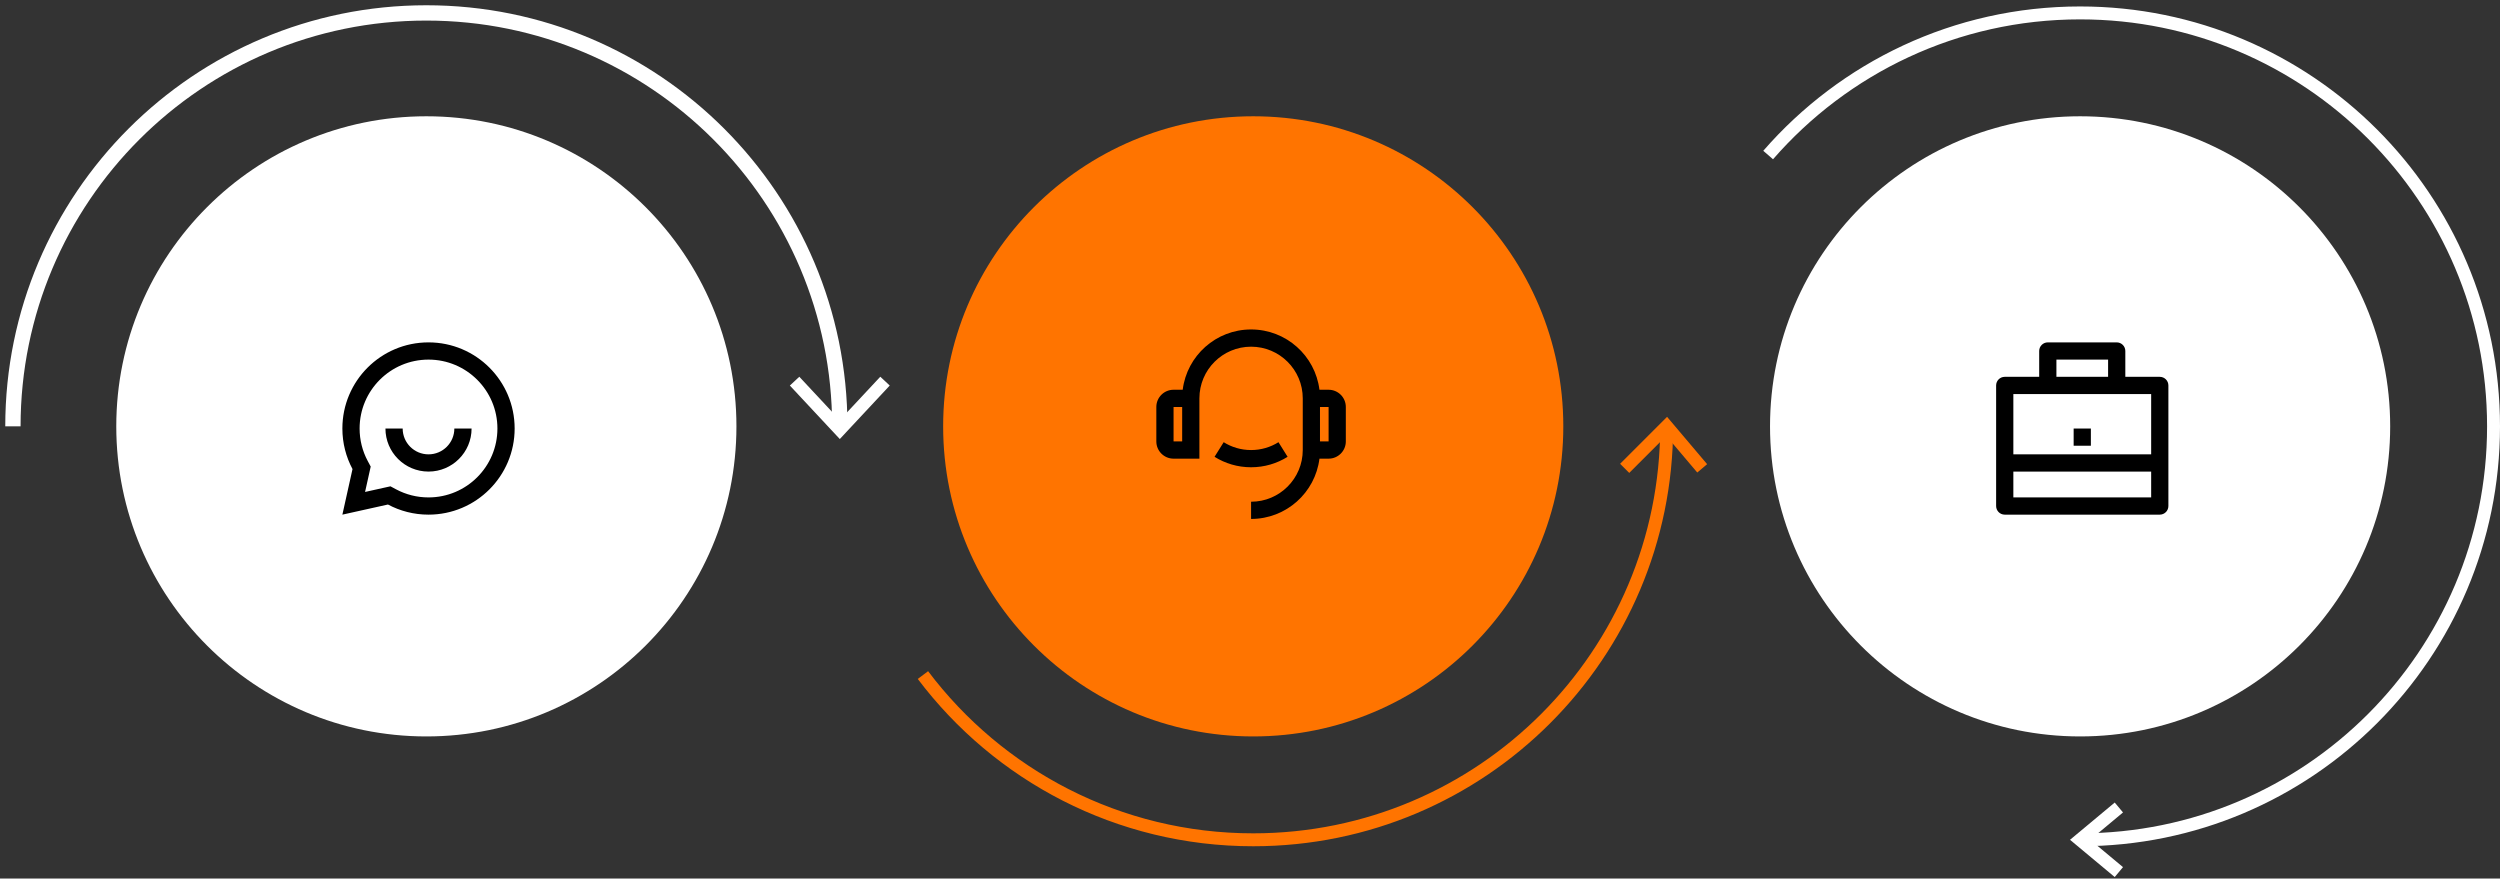
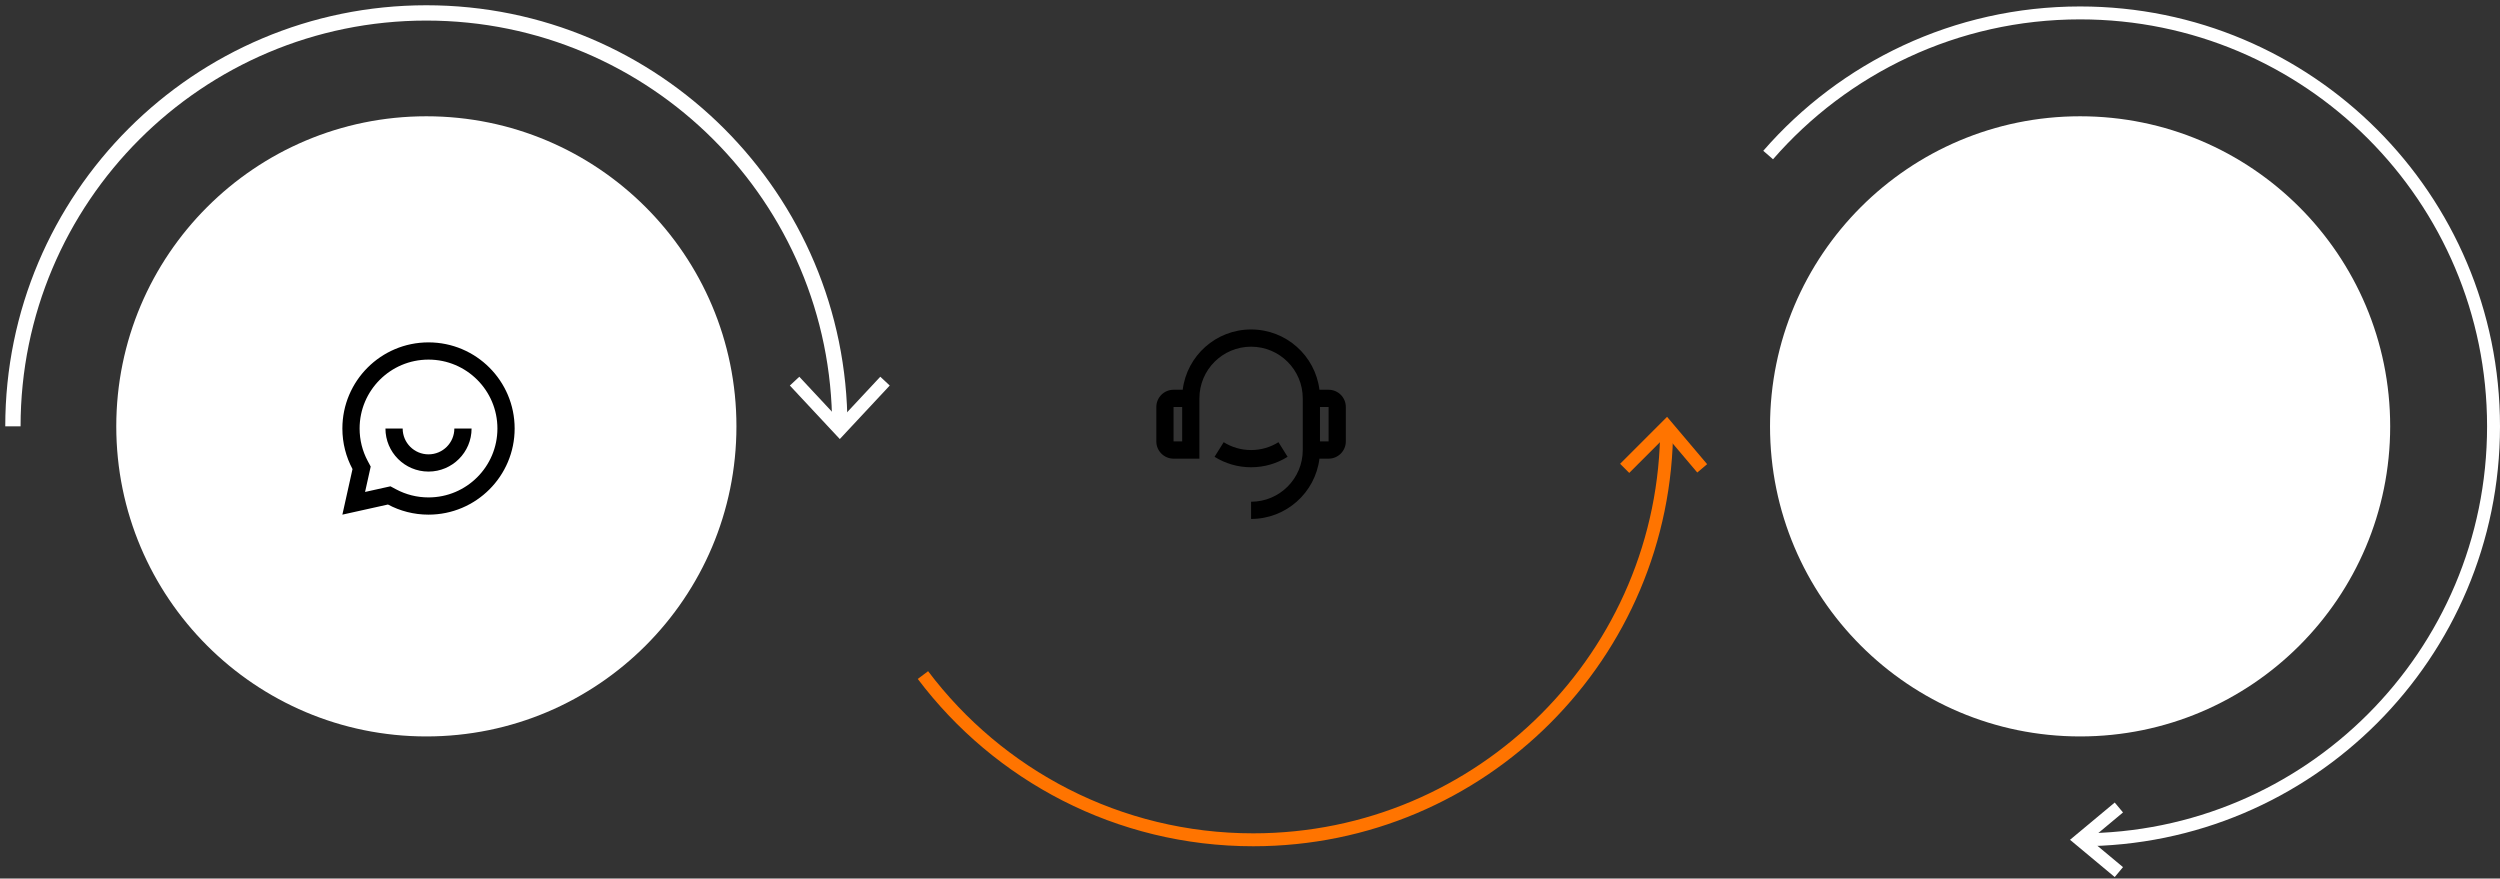
<svg xmlns="http://www.w3.org/2000/svg" width="387" height="136" viewBox="0 0 387 136" fill="none">
  <rect x="0" y="0" width="387" height="136" fill="#333333" stroke="none" />
  <path d="M123 59L130 66.5L137 59" stroke="white" stroke-width="2" />
  <path d="M251.5 72.5L258 66L263.5 72.5" stroke="#FF7400" stroke-width="2" />
  <path d="M130 66C130 30.654 101.346 2 66 2C30.654 2 2 30.654 2 66" stroke="white" stroke-width="2.37" />
  <circle cx="66" cy="66" r="48" fill="white" />
  <path d="M258 66C258 101.346 229.346 130 194 130C173.106 130 154.551 119.988 142.871 104.5" stroke="#FF7400" stroke-width="2" />
-   <circle cx="194" cy="66" r="48" fill="#FF7400" />
  <path d="M322 130C357.346 130 386 101.346 386 66C386 30.654 357.346 2 322 2C302.726 2 285.441 10.52 273.708 24" stroke="white" stroke-width="2" />
  <path d="M328 135L322 130L328 125" stroke="white" stroke-width="2" />
  <circle cx="322" cy="66" r="48" fill="white" />
-   <path d="M315.667 58.333V54.333C315.667 53.597 316.264 53 317 53H327.667C328.403 53 329 53.597 329 54.333V58.333H334.333C335.07 58.333 335.667 58.93 335.667 59.667V78.333C335.667 79.07 335.07 79.667 334.333 79.667H310.333C309.597 79.667 309 79.07 309 78.333V59.667C309 58.93 309.597 58.333 310.333 58.333H315.667ZM311.667 73V77H333V73H311.667ZM311.667 70.333H333V61H311.667V70.333ZM318.333 55.667V58.333H326.333V55.667H318.333ZM321 66.333H323.667V69H321V66.333Z" fill="black" />
-   <path d="M60.055 78.099L53 79.667L54.568 72.612C53.567 70.741 53 68.603 53 66.333C53 58.969 58.969 53 66.333 53C73.697 53 79.667 58.969 79.667 66.333C79.667 73.697 73.697 79.667 66.333 79.667C64.063 79.667 61.926 79.1 60.055 78.099ZM60.441 75.281L61.312 75.747C62.843 76.566 64.554 77 66.333 77C72.224 77 77 72.224 77 66.333C77 60.442 72.224 55.667 66.333 55.667C60.442 55.667 55.667 60.442 55.667 66.333C55.667 68.113 56.101 69.823 56.919 71.354L57.385 72.226L56.512 76.154L60.441 75.281ZM59.667 66.333H62.333C62.333 68.543 64.124 70.333 66.333 70.333C68.543 70.333 70.333 68.543 70.333 66.333H73C73 70.015 70.015 73 66.333 73C62.651 73 59.667 70.015 59.667 66.333Z" fill="black" />
+   <path d="M60.055 78.099L53 79.667L54.568 72.612C53.567 70.741 53 68.603 53 66.333C53 58.969 58.969 53 66.333 53C73.697 53 79.667 58.969 79.667 66.333C79.667 73.697 73.697 79.667 66.333 79.667C64.063 79.667 61.926 79.1 60.055 78.099M60.441 75.281L61.312 75.747C62.843 76.566 64.554 77 66.333 77C72.224 77 77 72.224 77 66.333C77 60.442 72.224 55.667 66.333 55.667C60.442 55.667 55.667 60.442 55.667 66.333C55.667 68.113 56.101 69.823 56.919 71.354L57.385 72.226L56.512 76.154L60.441 75.281ZM59.667 66.333H62.333C62.333 68.543 64.124 70.333 66.333 70.333C68.543 70.333 70.333 68.543 70.333 66.333H73C73 70.015 70.015 73 66.333 73C62.651 73 59.667 70.015 59.667 66.333Z" fill="black" />
  <path d="M204.251 60.333H205.667C207.139 60.333 208.333 61.527 208.333 63V68.333C208.333 69.806 207.139 71 205.667 71H204.251C203.595 76.262 199.106 80.333 193.667 80.333V77.667C198.085 77.667 201.667 74.085 201.667 69.667V61.667C201.667 57.248 198.085 53.667 193.667 53.667C189.248 53.667 185.667 57.248 185.667 61.667V71H181.667C180.194 71 179 69.806 179 68.333V63C179 61.527 180.194 60.333 181.667 60.333H183.083C183.739 55.072 188.227 51 193.667 51C199.106 51 203.595 55.072 204.251 60.333ZM181.667 63V68.333H183V63H181.667ZM204.333 63V68.333H205.667V63H204.333ZM188.013 70.713L189.426 68.452C190.655 69.222 192.109 69.667 193.667 69.667C195.224 69.667 196.678 69.222 197.907 68.452L199.321 70.713C197.682 71.74 195.743 72.333 193.667 72.333C191.59 72.333 189.652 71.74 188.013 70.713Z" fill="black" />
</svg>